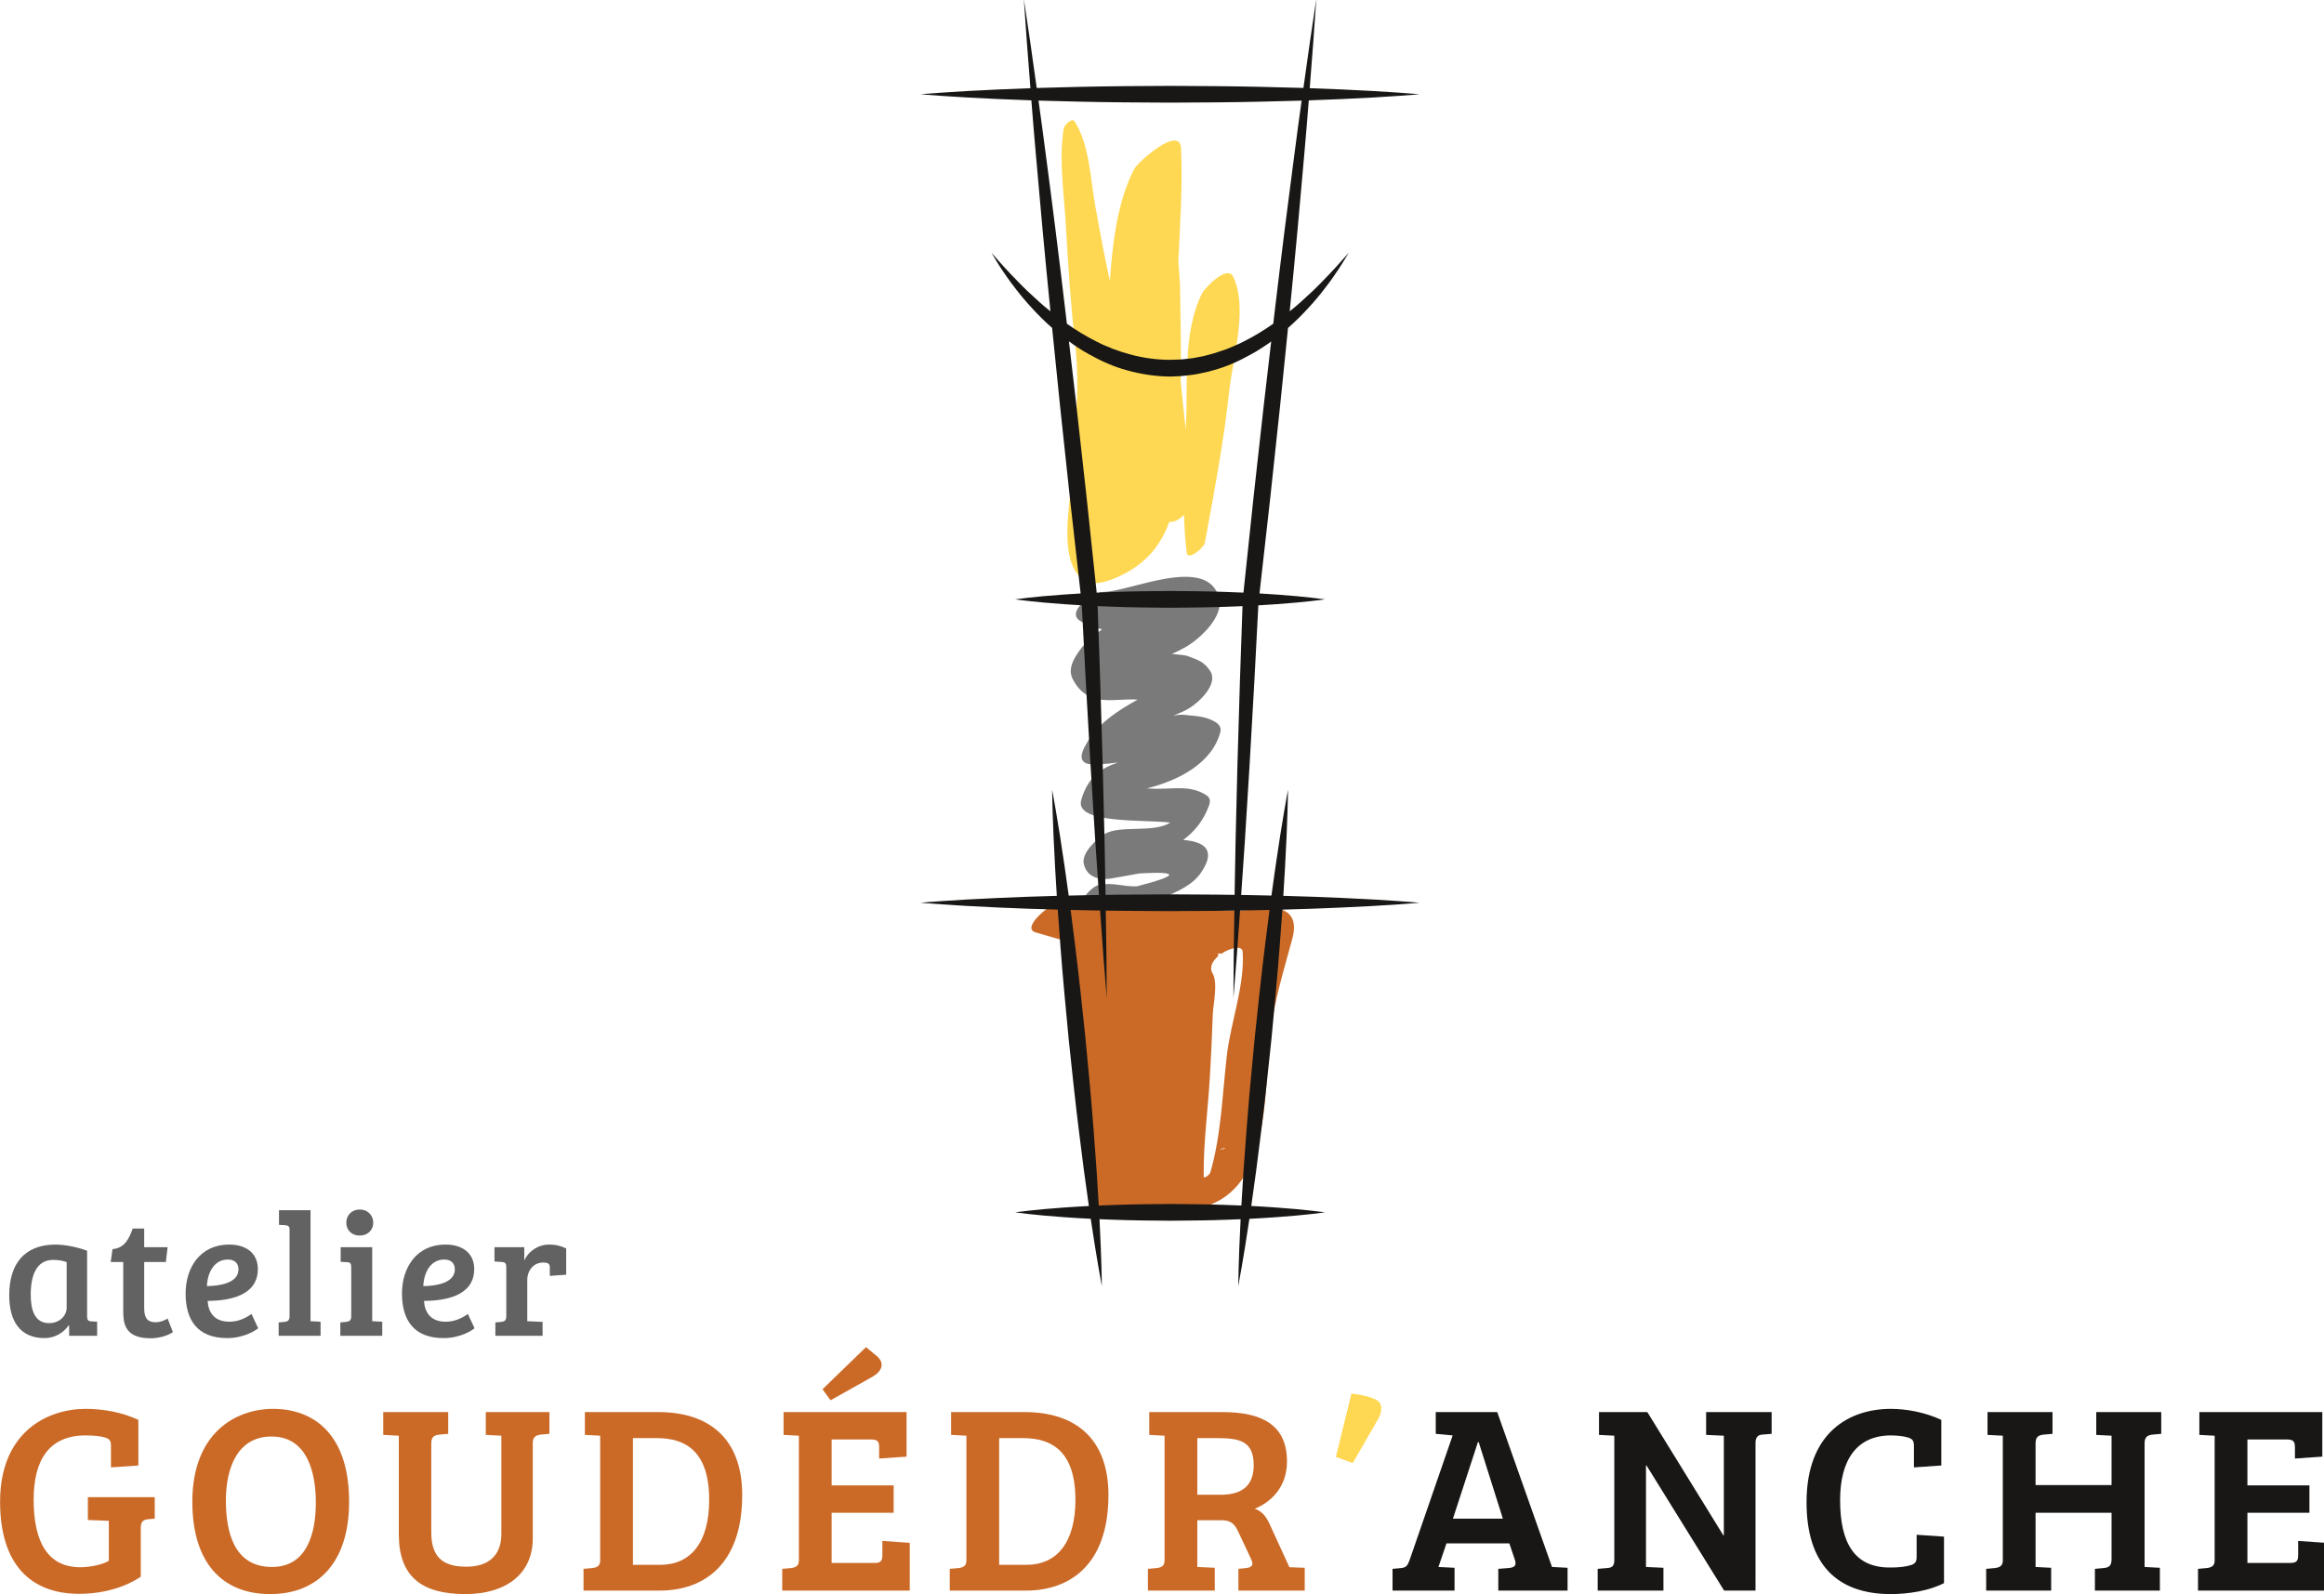
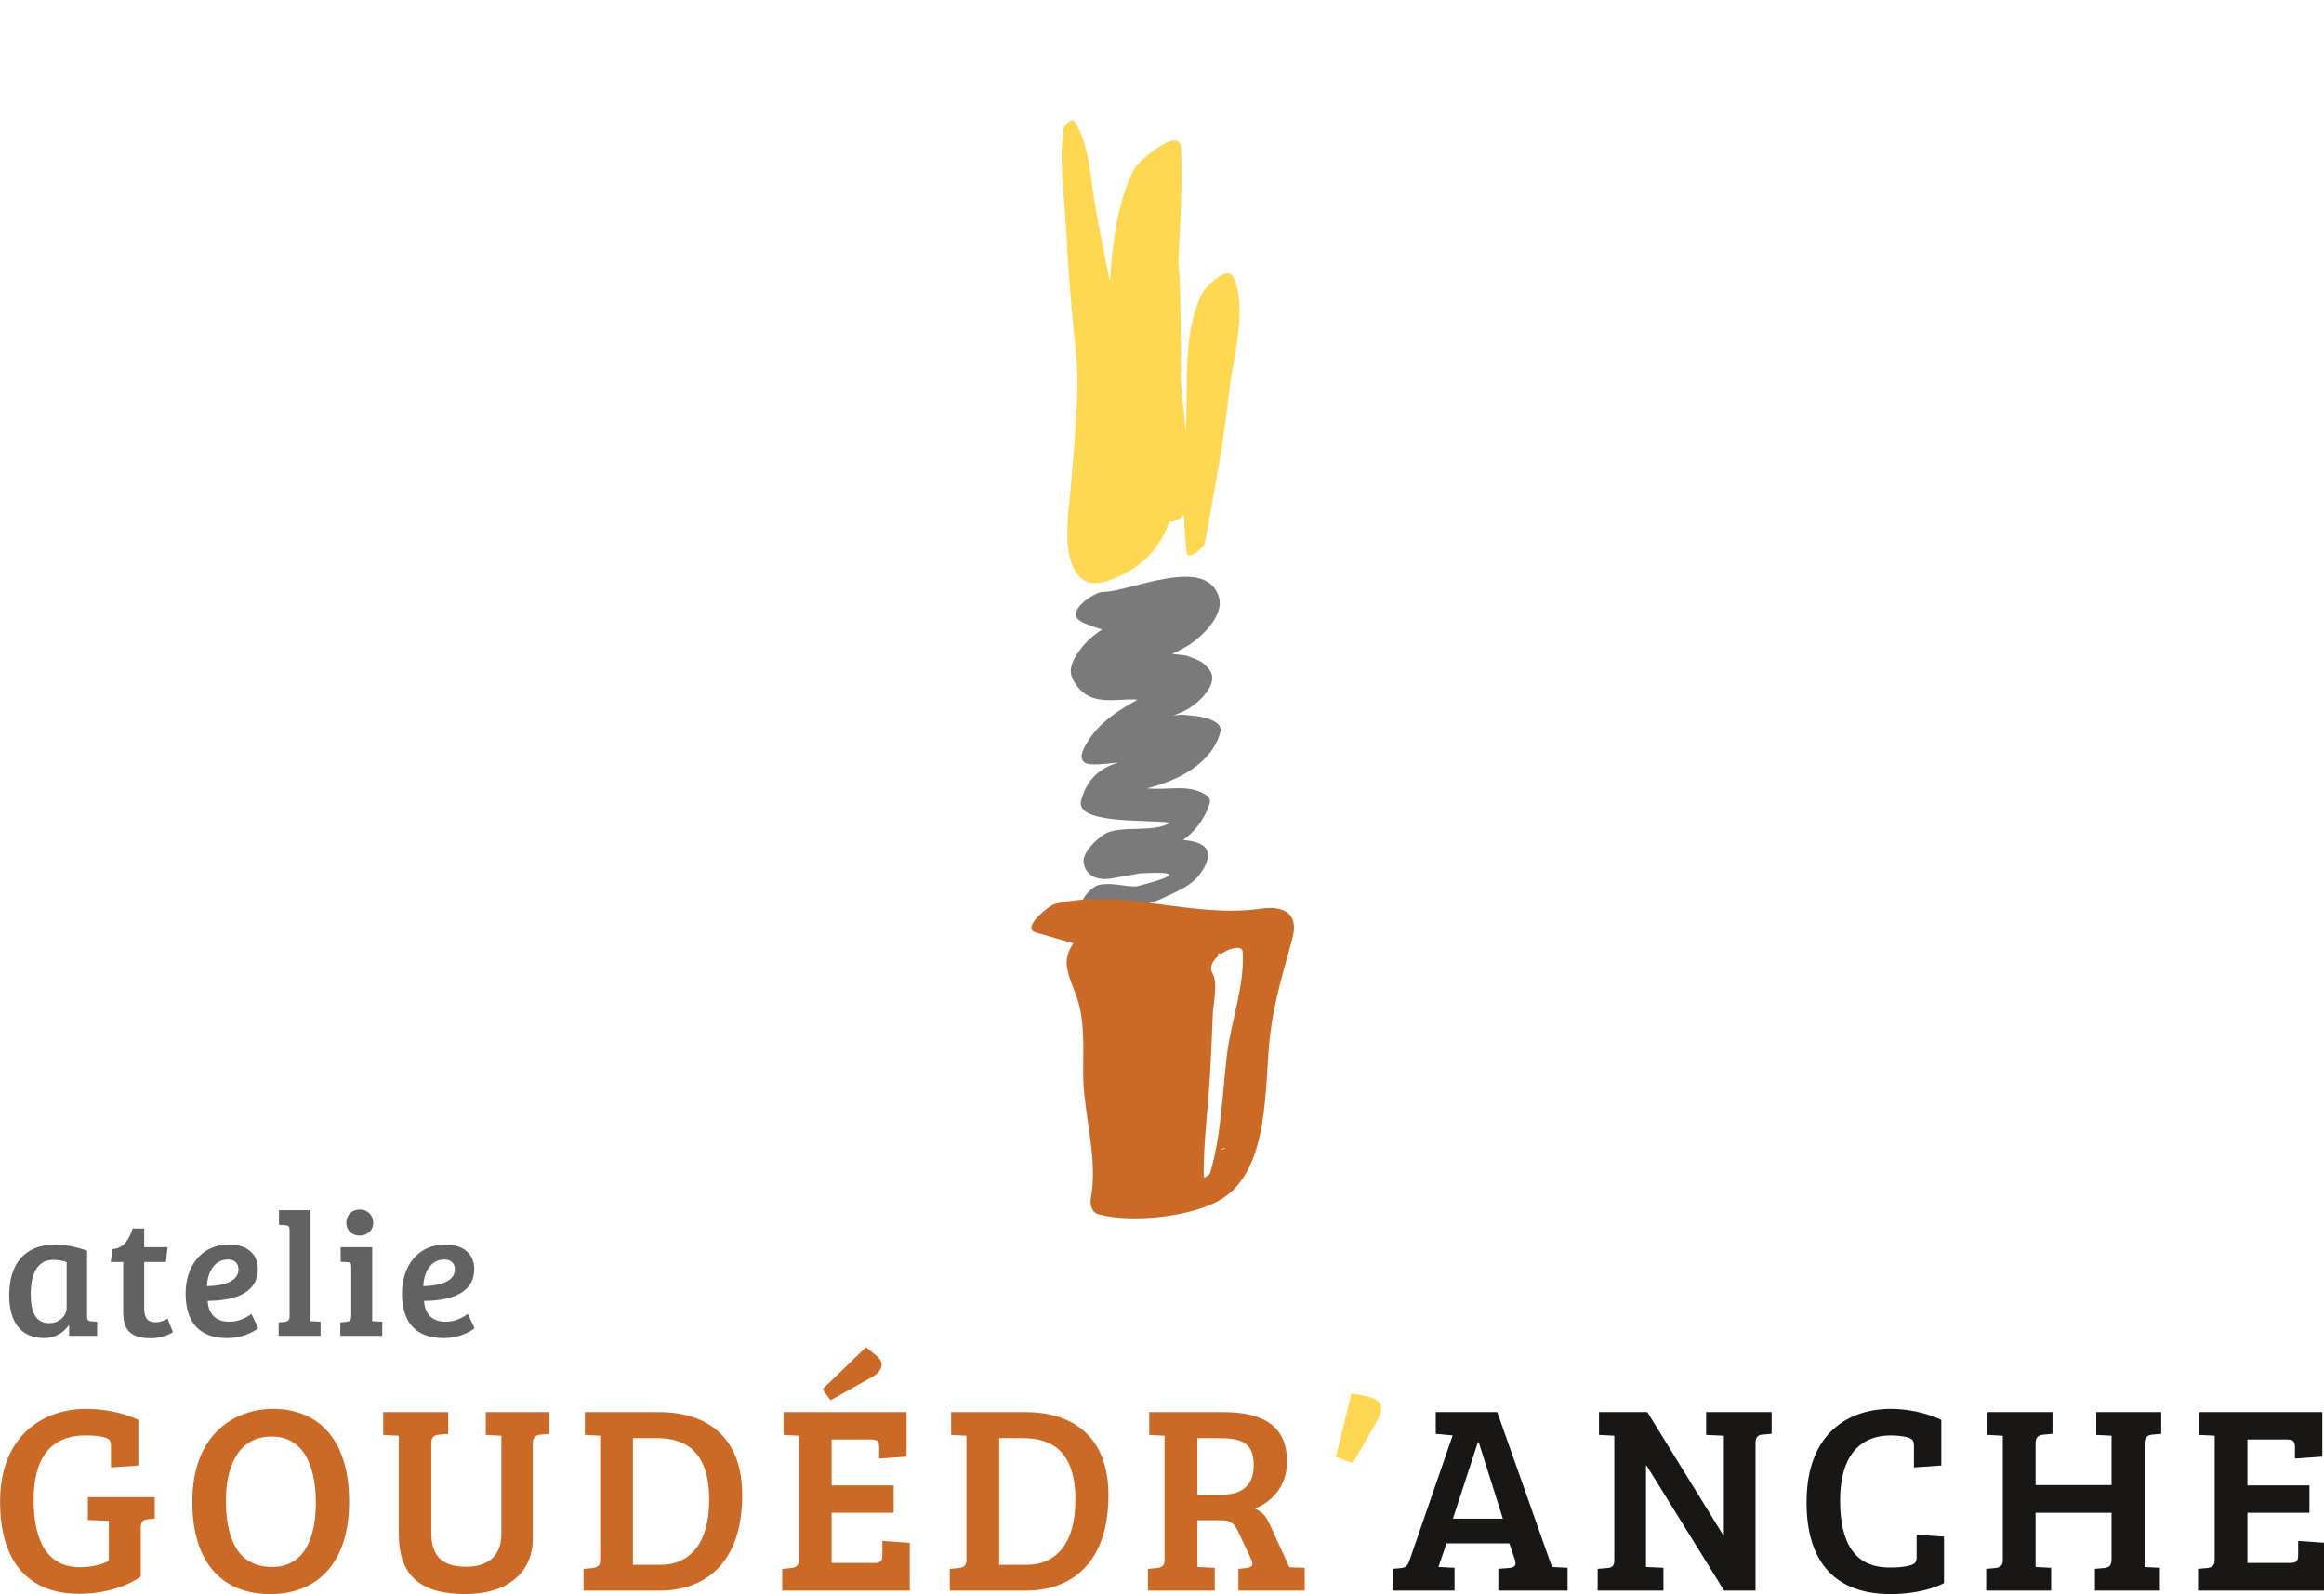
<svg xmlns="http://www.w3.org/2000/svg" id="svg8" version="1.1" viewBox="0 0 97.772 67.081" height="67.081mm" width="97.772mm">
  <defs id="defs2">
    <clipPath clipPathUnits="userSpaceOnUse" id="clipPath26">
      <path d="M 0,229.489 H 317.984 V 0 H 0 Z" id="path24" />
    </clipPath>
  </defs>
  <g transform="translate(-54.68,-63.132)" id="layer1">
    <g id="g18" transform="matrix(0.353,0,0,-0.353,47.695,138.779)">
      <g id="g20">
        <g id="g22" clip-path="url(#clipPath26)">
          <g id="g28" transform="translate(165.218,127.003)">
            <path d="m 0,0 c 0.151,0.563 -0.133,0.961 -0.583,1.231 -1.169,0.703 -2.268,0.692 -3.644,0.847 -0.422,0.047 -0.888,0.004 -1.377,-0.091 0.709,0.281 1.36,0.563 1.877,0.872 1.173,0.7 3.576,2.909 2.504,4.491 -0.754,1.113 -1.455,1.285 -2.711,1.759 -0.201,0.076 -0.926,0.154 -1.824,0.236 0.582,0.265 1.155,0.545 1.701,0.863 1.615,0.941 4.502,3.58 3.926,5.788 -1.371,5.252 -10.636,0.745 -13.851,0.74 -0.955,-0.002 -4.147,-2.065 -2.966,-3.261 0.4,-0.404 1.56,-0.811 2.867,-1.211 -1.175,-0.775 -2.212,-1.717 -2.997,-2.956 -0.611,-0.965 -1.041,-1.954 -0.474,-3.023 1.837,-3.466 5.055,-2.167 7.704,-2.388 -2.455,-1.354 -4.784,-2.868 -6.176,-5.377 -0.353,-0.637 -0.942,-1.777 0.034,-2.209 0.55,-0.244 2.08,-0.119 3.79,0.089 -1.954,-0.641 -3.596,-1.733 -4.369,-4.46 -0.817,-2.883 7.378,-2.31 10.6,-2.693 -1.904,-1.291 -6.03,-0.247 -7.835,-1.382 -0.93,-0.586 -2.743,-2.228 -2.466,-3.517 0.339,-1.578 1.786,-2.038 3.389,-1.748 1.095,0.199 2.189,0.395 3.285,0.588 4.789,0.261 4.673,-0.254 -0.351,-1.544 -1.675,-0.052 -2.771,0.487 -4.471,0.181 -1.196,-0.216 -3.398,-3.165 -1.218,-2.811 3.345,0.544 5.6,-0.287 8.797,1.23 1.69,0.802 3.505,1.471 4.591,3.101 1.836,2.755 0.219,3.626 -2.168,3.829 1.321,0.969 2.391,2.263 3.043,4.012 0.205,0.55 0.236,0.977 -0.283,1.317 -1.824,1.194 -3.738,0.762 -5.835,0.771 -0.424,0.001 -0.843,0.02 -1.26,0.048 C -5.033,-5.768 -0.999,-3.715 0,0" style="fill:#7a7a7a;fill-opacity:1;fill-rule:nonzero;stroke:none" id="path30" />
          </g>
          <g id="g32" transform="translate(166.746,181.332)">
            <path d="m 0,0 c -0.707,1.451 -3.403,-1.402 -3.694,-1.989 -2.309,-4.659 -1.683,-10.618 -1.919,-15.704 -0.009,-0.191 -0.018,-0.383 -0.027,-0.575 -0.206,1.924 -0.416,3.849 -0.597,5.778 0.059,3.567 -0.025,7.141 -0.073,10.706 -0.015,1.105 -0.106,2.324 -0.216,3.598 0.212,4.512 0.529,9.031 0.324,13.474 -0.132,2.832 -5.157,-1.645 -5.576,-2.456 -1.965,-3.805 -2.584,-8.601 -2.902,-13.356 -0.658,2.955 -1.204,5.93 -1.742,8.92 -0.582,3.231 -0.673,7.278 -2.464,10.105 -0.31,0.488 -1.241,-0.502 -1.292,-0.816 -0.609,-3.716 0.031,-7.761 0.243,-11.497 0.274,-4.818 0.58,-9.579 1.131,-14.376 0.617,-5.375 -0.103,-11.04 -0.488,-16.417 -0.22,-3.079 -1.376,-8.88 1.105,-11.282 1.134,-1.097 2.809,-0.602 4.086,-0.077 3.582,1.473 5.489,3.881 6.511,6.754 0.491,-0.143 1.183,0.254 1.742,0.802 0.047,-1.504 0.141,-3.005 0.32,-4.501 0.123,-1.037 2.059,0.59 2.162,1.155 1.11,6.05 2.254,12.028 2.914,18.156 C -0.028,-9.66 1.815,-3.726 0,0" style="fill:#ffd853;fill-opacity:1;fill-rule:nonzero;stroke:none" id="path34" />
          </g>
          <g id="g36" transform="translate(166.014,88.57)">
            <path d="m 0,0 c -0.552,-4.662 -0.665,-9.57 -1.999,-14.086 -0.052,-0.175 -0.769,-0.783 -0.772,-0.412 -0.042,3.897 0.494,7.847 0.731,11.741 0.153,2.519 0.259,5.042 0.354,7.564 0.048,1.247 0.64,3.76 -0.024,4.892 -0.427,0.729 -0.008,1.484 0.672,2.062 -0.01,0.102 -0.011,0.218 -0.025,0.316 0.143,-0.006 0.276,-0.016 0.414,-0.025 1.072,0.719 2.461,1.005 2.517,0.259 C 2.162,8.368 0.465,3.933 0,0 m -0.857,-11.344 c 0.801,0.442 0.895,0.189 0,0 m 4.823,28.751 c -8.167,-1.168 -16.521,2.515 -24.48,0.566 -0.684,-0.168 -4.071,-2.878 -2.268,-3.392 1.555,-0.443 3.003,-0.893 4.482,-1.279 -0.552,-0.818 -0.879,-1.716 -0.791,-2.6 0.137,-1.394 0.811,-2.675 1.255,-4.009 0.877,-2.636 0.72,-5.919 0.699,-8.645 -0.039,-5.016 1.823,-10.197 0.919,-15.177 -0.127,-0.699 0.087,-1.661 0.89,-1.882 3.92,-1.078 11.256,-0.349 14.752,1.85 5.753,3.619 5.018,13.552 5.718,19.499 0.478,4.063 1.613,7.635 2.663,11.544 0.804,2.996 -1.039,3.926 -3.839,3.525" style="fill:#cb6a27;fill-opacity:1;fill-rule:nonzero;stroke:none" id="path38" />
          </g>
          <g id="g40" transform="translate(170.542,101.516)">
-             <path d="m 0,0 c -0.2,-1.731 -0.435,-3.516 -0.621,-5.336 -0.194,-1.819 -0.391,-3.667 -0.588,-5.514 -0.174,-1.851 -0.348,-3.701 -0.519,-5.522 -0.182,-1.82 -0.303,-3.617 -0.451,-5.353 -0.268,-3.348 -0.478,-6.474 -0.627,-9.191 -0.563,0.024 -1.136,0.046 -1.723,0.065 -1.082,0.025 -2.199,0.085 -3.334,0.085 -1.136,0.011 -2.289,0.022 -3.442,0.034 -1.154,-0.012 -2.307,-0.024 -3.442,-0.035 -1.136,-0.004 -2.253,-0.06 -3.334,-0.086 -0.587,-0.02 -1.161,-0.042 -1.724,-0.066 -0.149,2.718 -0.359,5.845 -0.627,9.194 -0.148,1.736 -0.269,3.533 -0.451,5.353 -0.171,1.821 -0.345,3.671 -0.519,5.522 -0.197,1.847 -0.394,3.695 -0.587,5.514 -0.187,1.82 -0.422,3.605 -0.622,5.336 -0.18,1.494 -0.363,2.932 -0.545,4.319 0.313,-0.007 0.617,-0.015 0.934,-0.021 0.846,-0.013 1.706,-0.033 2.576,-0.05 0.148,-2.031 0.28,-3.826 0.383,-5.317 0.26,-3.262 0.408,-5.126 0.408,-5.126 0,0 -0.013,1.87 -0.036,5.142 -0.026,1.485 -0.049,3.272 -0.078,5.291 0.702,-0.012 1.406,-0.025 2.118,-0.027 1.829,-0.011 3.687,-0.023 5.546,-0.035 1.858,0.012 3.716,0.023 5.545,0.034 0.713,0 1.416,0.014 2.118,0.026 -0.029,-2.018 -0.051,-3.805 -0.078,-5.289 -0.023,-3.272 -0.036,-5.142 -0.036,-5.142 0,0 0.148,1.864 0.408,5.126 0.103,1.49 0.235,3.285 0.383,5.314 0.87,0.017 1.73,0.038 2.576,0.05 C -0.072,4.302 0.232,4.31 0.545,4.317 0.363,2.93 0.18,1.493 0,0 m -19.112,12.496 c -0.117,5.606 -0.299,12.144 -0.52,19.147 -0.06,1.751 -0.121,3.531 -0.183,5.333 -0.031,0.9 -0.063,1.807 -0.094,2.718 l -0.029,0.838 c 0.606,-0.027 1.223,-0.052 1.857,-0.073 1.081,-0.026 2.198,-0.082 3.334,-0.086 1.135,-0.011 2.288,-0.023 3.442,-0.035 1.153,0.012 2.306,0.023 3.442,0.034 1.135,10e-4 2.252,0.06 3.334,0.085 0.634,0.021 1.25,0.045 1.856,0.072 L -2.702,39.694 C -2.733,38.783 -2.764,37.876 -2.795,36.976 -2.857,35.174 -2.918,33.394 -2.979,31.643 -3.2,24.64 -3.381,18.102 -3.498,12.496 -3.549,10.198 -3.585,8.068 -3.615,6.115 -4.326,6.128 -5.038,6.141 -5.76,6.141 c -1.829,0.012 -3.687,0.023 -5.545,0.034 -1.859,-0.011 -3.717,-0.023 -5.546,-0.035 -0.722,-10e-4 -1.434,-0.014 -2.145,-0.027 -0.03,1.953 -0.066,4.084 -0.116,6.383 m -0.977,29.999 c -0.387,3.659 -0.78,7.375 -1.173,11.091 -0.413,3.714 -0.826,7.428 -1.233,11.084 -0.292,2.513 -0.58,4.981 -0.864,7.421 0.741,-0.545 1.529,-1.068 2.384,-1.533 1.391,-0.785 2.918,-1.487 4.564,-1.926 1.655,-0.457 3.327,-0.718 5.146,-0.739 l 1.233,0.057 c 0.408,0.017 0.873,0.098 1.306,0.146 0.446,0.044 0.862,0.143 1.282,0.23 0.422,0.082 0.839,0.175 1.245,0.305 1.647,0.435 3.173,1.14 4.565,1.925 0.709,0.374 1.357,0.818 1.996,1.24 0.129,0.099 0.257,0.192 0.385,0.288 C 0.464,69.646 0.176,67.181 -0.116,64.67 -0.523,61.014 -0.936,57.3 -1.349,53.586 -1.742,49.87 -2.135,46.154 -2.522,42.495 l -0.035,-0.354 c -0.643,0.029 -1.297,0.056 -1.972,0.077 -1.082,0.026 -2.199,0.085 -3.334,0.085 -1.136,0.011 -2.289,0.023 -3.442,0.034 -1.154,-0.011 -2.307,-0.023 -3.442,-0.035 -1.136,-0.004 -2.253,-0.06 -3.334,-0.086 -0.675,-0.022 -1.329,-0.049 -1.972,-0.078 z m -6.897,58.296 c 1.521,-0.048 3.114,-0.09 4.764,-0.124 1.742,-0.026 3.542,-0.082 5.371,-0.086 1.829,-0.012 3.687,-0.023 5.546,-0.035 1.858,0.011 3.716,0.023 5.545,0.034 1.829,0 3.629,0.059 5.371,0.085 1.651,0.033 3.243,0.075 4.764,0.123 C 4.102,98.839 3.81,96.708 3.514,94.405 2.776,88.847 1.956,82.358 1.134,75.4 1.088,75.005 1.04,74.594 0.994,74.196 -0.069,73.448 -1.221,72.734 -2.463,72.11 -3.118,71.756 -3.821,71.484 -4.52,71.186 c -0.72,-0.24 -1.439,-0.507 -2.187,-0.692 -0.369,-0.114 -0.747,-0.192 -1.128,-0.259 -0.379,-0.073 -0.762,-0.16 -1.134,-0.188 -0.383,-0.034 -0.729,-0.103 -1.143,-0.115 l -1.234,-0.042 c -1.476,0.001 -3.087,0.211 -4.558,0.603 -1.489,0.388 -2.926,0.928 -4.245,1.615 -1.241,0.624 -2.393,1.336 -3.455,2.085 -0.046,0.399 -0.094,0.81 -0.141,1.207 -0.822,6.958 -1.642,13.447 -2.38,19.005 -0.296,2.304 -0.588,4.436 -0.861,6.386 M 2.192,5.997 c 0.075,1.162 0.144,2.289 0.2,3.334 0.32,5.571 0.358,9.302 0.358,9.302 0,0 -0.704,-3.665 -1.495,-9.188 C 1.098,8.378 0.936,7.223 0.774,6.03 0.386,6.038 0.006,6.049 -0.389,6.056 c -0.802,0.012 -1.619,0.031 -2.442,0.048 0.138,1.942 0.286,4.06 0.434,6.344 0.368,5.595 0.752,12.124 1.137,19.121 0.092,1.749 0.185,3.528 0.279,5.328 0.047,0.9 0.094,1.806 0.142,2.716 l 0.053,1.011 c 0.757,0.043 1.49,0.089 2.168,0.14 3.46,0.237 5.766,0.574 5.766,0.574 0,0 -2.306,0.336 -5.766,0.574 -0.636,0.047 -1.322,0.091 -2.029,0.132 l 0.028,0.244 c 0.411,3.655 0.828,7.369 1.246,11.082 0.397,3.716 0.795,7.432 1.186,11.09 0.319,3.137 0.632,6.216 0.939,9.231 0.866,0.754 1.638,1.529 2.326,2.277 0.858,0.915 1.587,1.803 2.193,2.615 0.631,0.793 1.107,1.539 1.519,2.135 0.407,0.599 0.682,1.101 0.889,1.428 0.201,0.331 0.308,0.508 0.308,0.508 0,0 -0.55,-0.615 -1.511,-1.692 C 7.982,80.438 7.401,79.788 6.693,79.085 6,78.37 5.182,77.599 4.275,76.788 3.858,76.421 3.421,76.04 2.953,75.675 c 0.677,6.794 1.26,13.143 1.727,18.603 0.212,2.36 0.389,4.544 0.545,6.539 1.374,0.047 2.693,0.098 3.91,0.154 5.574,0.238 9.291,0.574 9.291,0.574 0,0 -3.717,0.337 -9.291,0.575 -1.183,0.054 -2.465,0.104 -3.798,0.15 0.162,2.115 0.3,3.977 0.427,5.516 0.229,3.265 0.359,5.13 0.359,5.13 0,0 -0.275,-1.85 -0.755,-5.086 -0.21,-1.544 -0.48,-3.41 -0.781,-5.533 -1.583,0.051 -3.25,0.094 -4.976,0.129 -1.742,0.025 -3.542,0.085 -5.371,0.085 -1.829,0.011 -3.687,0.023 -5.545,0.034 -1.859,-0.012 -3.717,-0.023 -5.546,-0.035 -1.829,-0.004 -3.629,-0.06 -5.371,-0.086 -1.726,-0.036 -3.393,-0.08 -4.976,-0.131 -0.301,2.125 -0.57,3.992 -0.781,5.537 -0.48,3.236 -0.755,5.086 -0.755,5.086 0,0 0.131,-1.865 0.359,-5.13 0.127,-1.54 0.265,-3.403 0.427,-5.519 -1.333,-0.046 -2.614,-0.095 -3.797,-0.15 -5.575,-0.237 -9.291,-0.572 -9.291,-0.572 0,0 3.716,-0.334 9.291,-0.571 1.216,-0.056 2.535,-0.107 3.909,-0.154 0.156,-1.996 0.333,-4.181 0.545,-6.542 0.468,-5.461 1.05,-11.812 1.728,-18.607 -0.47,0.366 -0.907,0.747 -1.325,1.116 -0.906,0.811 -1.725,1.581 -2.417,2.297 -0.708,0.704 -1.287,1.35 -1.781,1.875 -0.962,1.079 -1.512,1.695 -1.512,1.695 0,0 0.108,-0.177 0.309,-0.508 0.207,-0.327 0.48,-0.826 0.887,-1.425 0.413,-0.595 0.891,-1.345 1.522,-2.136 0.606,-0.812 1.335,-1.7 2.193,-2.615 0.688,-0.747 1.459,-1.521 2.324,-2.275 0.307,-3.016 0.62,-6.097 0.939,-9.235 0.391,-3.658 0.789,-7.374 1.186,-11.09 0.418,-3.713 0.835,-7.427 1.246,-11.082 l 0.028,-0.248 c -0.707,-0.04 -1.392,-0.083 -2.028,-0.131 -3.46,-0.237 -5.767,-0.571 -5.767,-0.571 0,0 2.307,-0.335 5.767,-0.572 0.677,-0.05 1.41,-0.096 2.167,-0.139 l 0.053,-1.014 c 0.048,-0.91 0.095,-1.816 0.142,-2.716 0.094,-1.8 0.187,-3.579 0.279,-5.328 0.385,-6.997 0.769,-13.526 1.137,-19.121 0.148,-2.285 0.296,-4.404 0.435,-6.347 -0.824,-0.016 -1.641,-0.035 -2.443,-0.047 -0.395,-0.008 -0.774,-0.018 -1.163,-0.027 -0.162,1.194 -0.323,2.35 -0.48,3.418 -0.792,5.523 -1.496,9.188 -1.496,9.188 0,0 0.038,-3.731 0.358,-9.302 0.056,-1.046 0.125,-2.174 0.2,-3.337 -2.509,-0.066 -4.856,-0.15 -6.942,-0.247 -5.575,-0.237 -9.291,-0.571 -9.291,-0.571 0,0 3.716,-0.335 9.291,-0.572 2.115,-0.098 4.501,-0.182 7.051,-0.249 0.1,-1.453 0.211,-2.964 0.335,-4.53 0.148,-1.736 0.272,-3.533 0.45,-5.353 0.171,-1.821 0.345,-3.672 0.518,-5.522 0.197,-1.848 0.393,-3.695 0.587,-5.514 0.183,-1.82 0.421,-3.605 0.62,-5.336 0.399,-3.311 0.81,-6.395 1.201,-9.075 -1.069,-0.054 -2.083,-0.116 -3.009,-0.185 -3.46,-0.237 -5.767,-0.572 -5.767,-0.572 0,0 2.307,-0.334 5.767,-0.571 0.989,-0.074 2.08,-0.139 3.231,-0.196 0.721,-4.872 1.329,-8.034 1.329,-8.034 0,0 -0.031,3.154 -0.283,7.985 0.534,-0.023 1.078,-0.044 1.634,-0.062 1.081,-0.026 2.198,-0.082 3.334,-0.086 1.135,-0.012 2.288,-0.023 3.442,-0.035 1.153,0.011 2.306,0.023 3.442,0.034 1.135,0 2.252,0.059 3.334,0.085 0.555,0.018 1.1,0.038 1.633,0.061 -0.252,-4.829 -0.283,-7.982 -0.283,-7.982 0,0 0.608,3.16 1.329,8.031 1.151,0.057 2.242,0.122 3.232,0.196 3.46,0.238 5.766,0.574 5.766,0.574 0,0 -2.306,0.337 -5.766,0.575 -0.927,0.069 -1.94,0.131 -3.01,0.185 0.391,2.679 0.802,5.762 1.201,9.072 0.199,1.731 0.438,3.516 0.62,5.336 0.194,1.819 0.39,3.666 0.587,5.514 0.174,1.85 0.347,3.701 0.518,5.522 0.179,1.82 0.302,3.617 0.45,5.353 0.124,1.566 0.235,3.075 0.335,4.527 2.55,0.066 4.936,0.152 7.052,0.25 5.574,0.237 9.291,0.574 9.291,0.574 0,0 -3.717,0.336 -9.291,0.574 C 7.048,5.847 4.702,5.931 2.192,5.997" style="fill:#181715;fill-opacity:1;fill-rule:nonzero;stroke:none" id="path42" />
-           </g>
+             </g>
          <g id="g44" transform="translate(27.733,63.846)">
            <path d="m 0,0 c -0.315,0.147 -0.966,0.272 -1.617,0.272 -1.994,0 -2.666,-1.868 -2.666,-4.135 0,-1.743 0.42,-3.402 2.183,-3.402 1.302,0 2.1,0.924 2.1,1.827 z m 2.436,-6.446 c 0,-0.461 0.126,-0.588 0.524,-0.609 L 3.632,-7.097 V -8.776 H 0.294 v 1.217 L 0.231,-7.538 C -0.42,-8.482 -1.491,-9.05 -2.646,-9.05 c -2.96,0 -4.199,2.1 -4.199,5.103 0,3.695 1.764,6.047 5.543,6.047 0.693,0 2.226,-0.168 3.738,-0.736 z" style="fill:#626262;fill-opacity:1;fill-rule:nonzero;stroke:none" id="path46" />
          </g>
          <g id="g48" transform="translate(36.973,67.857)">
            <path d="M 0,0 V -2.227 H 2.792 L 2.583,-3.99 H 0 v -5.522 c 0,-1.281 0.504,-1.658 1.365,-1.658 0.567,0 1.092,0.231 1.427,0.441 l 0.63,-1.617 c -0.63,-0.441 -1.679,-0.735 -2.666,-0.735 -3.276,0 -3.255,2.016 -3.255,3.485 v 5.606 h -1.49 l 0.21,1.533 c 1.469,0.126 1.973,1.26 2.414,2.457 z" style="fill:#626262;fill-opacity:1;fill-rule:nonzero;stroke:none" id="path50" />
          </g>
          <g id="g52" transform="translate(46.948,64.162)">
            <path d="M 0,0 C -1.68,0 -2.436,-1.617 -2.499,-3.171 -0.945,-3.15 1.26,-2.793 1.26,-1.176 1.26,-0.399 0.756,0 0,0 m 3.569,-1.135 c 0,-3.232 -3.506,-3.779 -5.984,-3.8 0.084,-1.364 0.798,-2.477 2.583,-2.477 1.239,0 2.142,0.566 2.645,0.924 L 3.611,-8.189 C 3.275,-8.482 1.89,-9.365 -0.084,-9.365 c -3.569,0 -4.955,2.183 -4.955,5.312 0,3.108 1.743,5.837 5.186,5.837 2.058,0 3.422,-1.05 3.422,-2.919" style="fill:#626262;fill-opacity:1;fill-rule:nonzero;stroke:none" id="path54" />
          </g>
          <g id="g56" transform="translate(56.797,56.812)">
            <path d="m 0,0 1.197,-0.062 v -1.68 H -3.8 v 1.596 l 0.693,0.062 c 0.378,0.043 0.608,0.168 0.608,0.672 v 10.351 c 0,0.378 -0.209,0.483 -0.524,0.504 l -0.735,0.042 v 1.744 H 0 Z" style="fill:#626262;fill-opacity:1;fill-rule:nonzero;stroke:none" id="path58" />
          </g>
          <g id="g60" transform="translate(62.677,70.125)">
            <path d="m 0,0 c 0.924,0 1.596,-0.693 1.596,-1.575 0,-0.882 -0.672,-1.532 -1.617,-1.532 -0.966,0 -1.596,0.65 -1.596,1.532 C -1.617,-0.693 -0.987,0 0,0 m 1.47,-13.313 1.197,-0.062 v -1.68 h -4.998 v 1.596 l 0.693,0.063 c 0.378,0.042 0.609,0.167 0.609,0.671 v 5.838 c 0,0.461 -0.126,0.609 -0.525,0.609 l -0.735,0.042 v 1.742 H 1.47 Z" style="fill:#626262;fill-opacity:1;fill-rule:nonzero;stroke:none" id="path62" />
          </g>
          <g id="g64" transform="translate(72.734,64.162)">
            <path d="M 0,0 C -1.68,0 -2.436,-1.617 -2.498,-3.171 -0.944,-3.15 1.26,-2.793 1.26,-1.176 1.26,-0.399 0.756,0 0,0 m 3.57,-1.135 c 0,-3.232 -3.507,-3.779 -5.984,-3.8 0.084,-1.364 0.798,-2.477 2.582,-2.477 1.239,0 2.143,0.566 2.646,0.924 l 0.797,-1.701 c -0.336,-0.293 -1.72,-1.176 -3.695,-1.176 -3.568,0 -4.955,2.183 -4.955,5.312 0,3.108 1.743,5.837 5.186,5.837 2.058,0 3.423,-1.05 3.423,-2.919" style="fill:#626262;fill-opacity:1;fill-rule:nonzero;stroke:none" id="path66" />
          </g>
          <g id="g68" transform="translate(80.127,63.238)">
-             <path d="M 0,0 C 0,0.461 -0.125,0.608 -0.524,0.629 L -1.406,0.692 V 2.393 H 2.143 V 0.818 c 0.482,1.05 1.595,1.89 2.98,1.89 0.693,0 1.323,-0.126 2.016,-0.462 V -0.883 L 5.187,-1.029 v 0.966 c 0,0.251 -0.042,0.44 -0.21,0.524 C 4.787,0.545 4.641,0.566 4.41,0.566 3.275,0.566 2.499,-0.336 2.499,-1.555 V -6.426 L 4.326,-6.51 v -1.658 h -5.627 v 1.596 l 0.693,0.062 C -0.209,-6.467 0,-6.342 0,-5.816 Z" style="fill:#626262;fill-opacity:1;fill-rule:nonzero;stroke:none" id="path70" />
-           </g>
+             </g>
          <g id="g72" transform="translate(36.565,26.363)">
            <path d="m 0,0 c -1.76,-1.216 -4.384,-2.048 -7.36,-2.048 -5.791,0 -9.407,3.552 -9.407,10.975 0,8.288 5.6,11.071 10.207,11.071 2.144,0 4.352,-0.416 6.272,-1.311 v -5.44 l -3.264,-0.225 v 2.497 c 0,0.608 -0.096,0.864 -0.672,1.055 -0.608,0.193 -1.44,0.257 -2.368,0.257 -4.287,0 -6.175,-2.88 -6.175,-7.647 0,-5.025 1.663,-8.064 5.567,-8.064 1.248,0 2.752,0.352 3.392,0.768 V 6.655 H -3.84 l -2.464,0.096 v 2.72 H 1.664 V 6.911 L 0.928,6.848 C 0.256,6.783 0,6.56 0,5.791 Z" style="fill:#cb6a27;fill-opacity:1;fill-rule:nonzero;stroke:none" id="path74" />
          </g>
          <g id="g76" transform="translate(52.213,27.514)">
            <path d="m 0,0 c 4.064,0 5.216,3.84 5.216,7.68 0,3.263 -0.864,7.871 -5.28,7.871 -4.096,0 -5.439,-3.808 -5.439,-7.615 C -5.503,4.288 -4.607,0 0,0 m -0.224,-3.231 c -5.695,0 -9.279,3.711 -9.279,11.006 0,8.192 5.151,11.072 9.631,11.072 4.768,0 9.055,-2.944 9.055,-11.072 0,-7.327 -3.808,-11.006 -9.407,-11.006" style="fill:#cb6a27;fill-opacity:1;fill-rule:nonzero;stroke:none" id="path78" />
          </g>
          <g id="g80" transform="translate(71.189,31.61)">
            <path d="m 0,0 c 0,-3.136 1.632,-4.063 4.191,-4.063 2.56,0 4.16,1.28 4.16,3.904 v 11.711 l -1.855,0.095 v 2.72 h 7.583 V 11.775 L 13.023,11.68 C 12.447,11.615 12.095,11.359 12.095,10.72 V -0.703 c 0,-4.193 -3.168,-6.624 -8.032,-6.624 -5.247,0 -7.935,2.112 -7.935,7.136 v 11.743 l -1.856,0.095 v 2.72 H 2.016 V 11.775 L 0.96,11.68 C 0.352,11.615 0,11.424 0,10.624 Z" style="fill:#cb6a27;fill-opacity:1;fill-rule:nonzero;stroke:none" id="path82" />
          </g>
          <g id="g84" transform="translate(95.221,27.771)">
            <path d="m 0,0 h 3.264 c 3.584,0 5.823,2.623 5.823,7.743 0,5.76 -2.784,7.36 -6.239,7.36 H 0 Z m -5.888,-0.48 1.056,0.095 c 0.544,0.065 0.928,0.256 0.928,0.897 v 14.879 l -1.824,0.095 v 2.72 H 3.04 c 6.111,0 9.983,-3.231 9.983,-9.887 0,-8.383 -4.672,-11.391 -9.823,-11.391 h -9.088 z" style="fill:#cb6a27;fill-opacity:1;fill-rule:nonzero;stroke:none" id="path86" />
          </g>
          <g id="g88" transform="translate(122.997,53.72)">
            <path d="M 0,0 1.28,-1.056 C 2.304,-1.92 1.888,-2.911 0.736,-3.552 l -4.96,-2.783 -0.96,1.312 z m -9.983,-29.021 v 2.591 l 1.056,0.096 c 0.544,0.064 0.927,0.256 0.927,0.897 v 14.878 l -1.823,0.096 v 2.72 H 4.832 v -5.312 l -3.264,-0.223 v 1.279 c 0,0.608 -0.064,0.992 -0.928,0.992 h -4.736 v -5.472 h 7.392 v -3.263 h -7.392 v -5.984 h 5.152 c 0.832,0 0.896,0.384 0.896,1.024 v 1.6 l 3.263,-0.224 v -5.695 z" style="fill:#cb6a27;fill-opacity:1;fill-rule:nonzero;stroke:none" id="path90" />
          </g>
          <g id="g92" transform="translate(138.869,27.771)">
            <path d="m 0,0 h 3.264 c 3.584,0 5.823,2.623 5.823,7.743 0,5.76 -2.784,7.36 -6.239,7.36 H 0 Z m -5.888,-0.48 1.056,0.095 c 0.544,0.065 0.928,0.256 0.928,0.897 v 14.879 l -1.824,0.095 v 2.72 H 3.04 c 6.111,0 9.983,-3.231 9.983,-9.887 0,-8.383 -4.672,-11.391 -9.823,-11.391 h -9.088 z" style="fill:#cb6a27;fill-opacity:1;fill-rule:nonzero;stroke:none" id="path94" />
          </g>
          <g id="g96" transform="translate(165.268,36.122)">
            <path d="m 0,0 c 2.72,0 3.936,1.248 3.936,3.521 0,2.878 -1.664,3.231 -4.384,3.231 H -2.784 V 0 Z m -8.671,-8.831 1.056,0.096 c 0.544,0.064 0.928,0.256 0.928,0.896 V 7.04 l -1.824,0.096 v 2.719 h 8.735 c 4.704,0 7.679,-1.536 7.679,-5.887 0,-3.199 -2.08,-4.928 -3.84,-5.631 0.865,-0.32 1.344,-0.864 1.825,-1.952 l 2.303,-5.024 1.825,-0.064 v -2.72 H 2.112 v 2.592 l 0.928,0.096 c 0.736,0.096 0.896,0.384 0.608,1.024 L 2.144,-4.512 C 1.696,-3.52 1.248,-3.039 0.128,-3.039 h -2.912 v -5.568 l 2.08,-0.096 v -2.72 h -7.967 z" style="fill:#cb6a27;fill-opacity:1;fill-rule:nonzero;stroke:none" id="path98" />
          </g>
          <g id="g100" transform="translate(180.852,48.185)">
            <path d="M 0,0 C 1.184,-0.128 2.272,-0.384 2.944,-0.736 3.424,-0.992 3.552,-1.408 3.552,-1.76 3.552,-2.208 3.424,-2.624 3.2,-3.008 L 0.16,-8.287 -1.855,-7.552 Z" style="fill:#ffd853;fill-opacity:1;fill-rule:nonzero;stroke:none" id="path102" />
          </g>
          <g id="g104" transform="translate(192.948,33.274)">
            <path d="M 0,0 H 5.952 L 3.072,9.119 H 2.976 Z m -0.032,9.92 -2.016,0.191 v 2.592 H 5.279 L 11.808,-5.76 h 0.031 l 1.824,-0.095 v -2.72 H 5.407 v 2.592 l 1.217,0.095 c 0.672,0.065 0.991,0.256 0.768,0.96 L 6.72,-2.943 h -7.488 l -0.96,-2.817 1.92,-0.095 v -2.72 h -7.391 v 2.592 l 1.055,0.095 c 0.544,0.065 0.737,0.288 0.96,0.897 z" style="fill:#181715;fill-opacity:1;fill-rule:nonzero;stroke:none" id="path106" />
          </g>
          <g id="g108" transform="translate(210.197,27.291)">
            <path d="m 0,0 1.151,0.096 c 0.544,0.032 0.832,0.256 0.832,0.896 v 14.879 l -1.824,0.096 v 2.72 h 5.76 L 14.975,4 h 0.063 v 11.871 l -2.111,0.096 v 2.72 h 7.807 v -2.592 l -1.152,-0.096 c -0.479,-0.032 -0.768,-0.32 -0.768,-0.992 V -2.592 H 15.07 L 5.823,12.319 H 5.759 V 0.224 l 2.08,-0.096 v -2.72 H 0 Z" style="fill:#181715;fill-opacity:1;fill-rule:nonzero;stroke:none" id="path110" />
          </g>
          <g id="g112" transform="translate(245.139,43.194)">
            <path d="m 0,0 c -4.031,0 -6.048,-2.88 -6.048,-7.712 0,-5.023 1.664,-8.127 6.112,-8.031 0.896,0 1.728,0.096 2.335,0.288 0.577,0.191 0.673,0.447 0.673,1.056 v 2.559 l 3.264,-0.223 V -17.6 C 4.576,-18.527 2.048,-18.911 0,-18.911 c -6.495,0 -10.047,3.647 -10.047,10.943 0,8.352 5.119,11.135 10.047,11.135 1.888,0 4.096,-0.416 6.016,-1.312 V -3.584 L 2.752,-3.809 v 2.497 c 0,0.608 -0.096,0.864 -0.672,1.055 C 1.472,-0.064 0.64,0 0,0" style="fill:#181715;fill-opacity:1;fill-rule:nonzero;stroke:none" id="path114" />
          </g>
          <g id="g116" transform="translate(271.443,33.978)">
            <path d="m 0,0 h -9.056 v -6.464 l 1.857,-0.096 v -2.719 h -7.744 v 2.592 l 1.056,0.095 c 0.544,0.065 0.928,0.256 0.928,0.897 V 9.184 l -1.824,0.095 v 2.72 h 7.744 V 9.407 L -8.096,9.312 C -8.703,9.247 -9.056,9.056 -9.056,8.256 V 3.296 H 0 v 5.888 l -1.824,0.095 v 2.72 H 5.92 V 9.407 L 4.863,9.312 C 4.319,9.247 3.936,9.056 3.936,8.287 V -6.464 L 5.76,-6.56 v -2.719 h -7.743 v 2.592 l 1.055,0.095 C -0.32,-6.527 0,-6.336 0,-5.535 Z" style="fill:#181715;fill-opacity:1;fill-rule:nonzero;stroke:none" id="path118" />
          </g>
          <g id="g120" transform="translate(281.747,24.699)">
            <path d="M 0,0 V 2.592 L 1.056,2.688 C 1.6,2.752 1.984,2.943 1.984,3.584 V 18.463 L 0.16,18.559 v 2.719 h 14.655 v -5.311 l -3.264,-0.224 v 1.279 c 0,0.609 -0.064,0.993 -0.928,0.993 H 5.888 v -5.472 h 7.391 V 9.279 H 5.888 V 3.296 h 5.151 c 0.832,0 0.897,0.384 0.897,1.023 V 5.92 L 15.199,5.695 V 0 Z" style="fill:#181715;fill-opacity:1;fill-rule:nonzero;stroke:none" id="path122" />
          </g>
        </g>
      </g>
    </g>
  </g>
</svg>